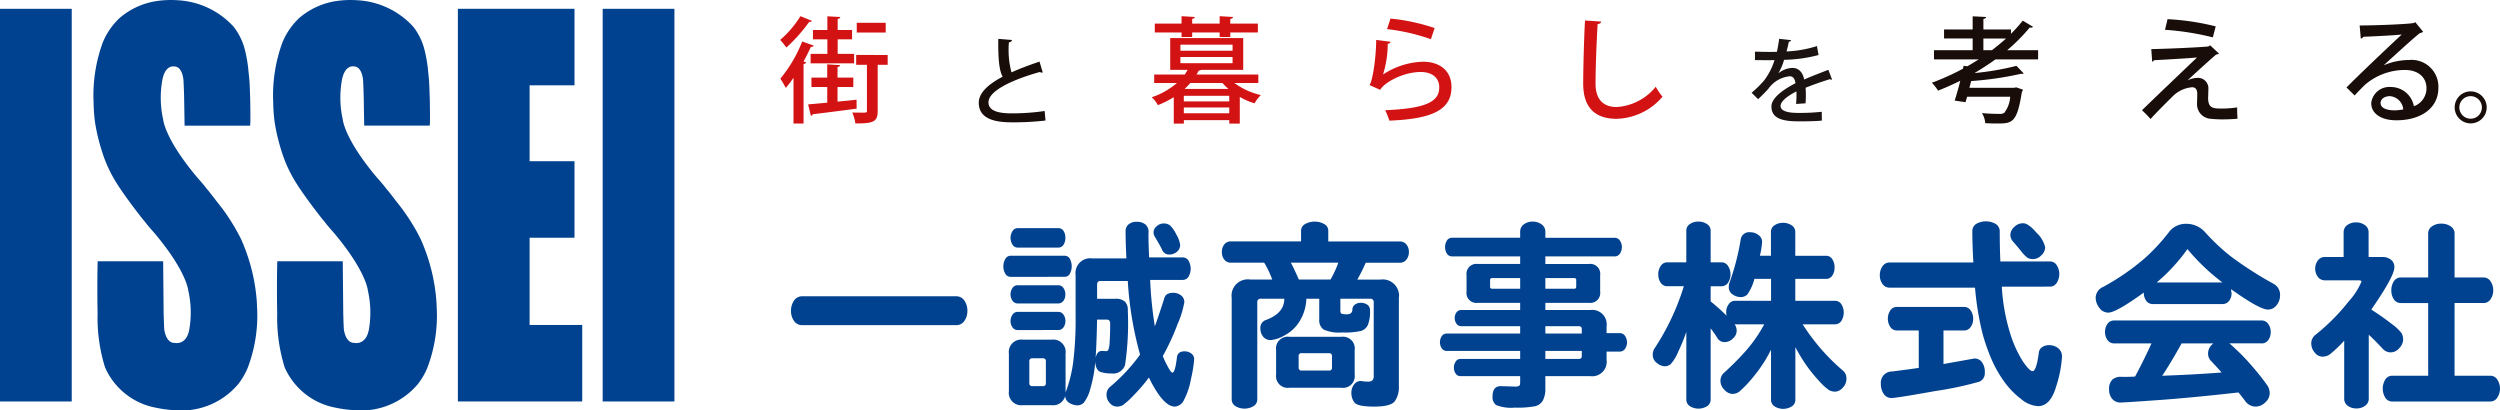
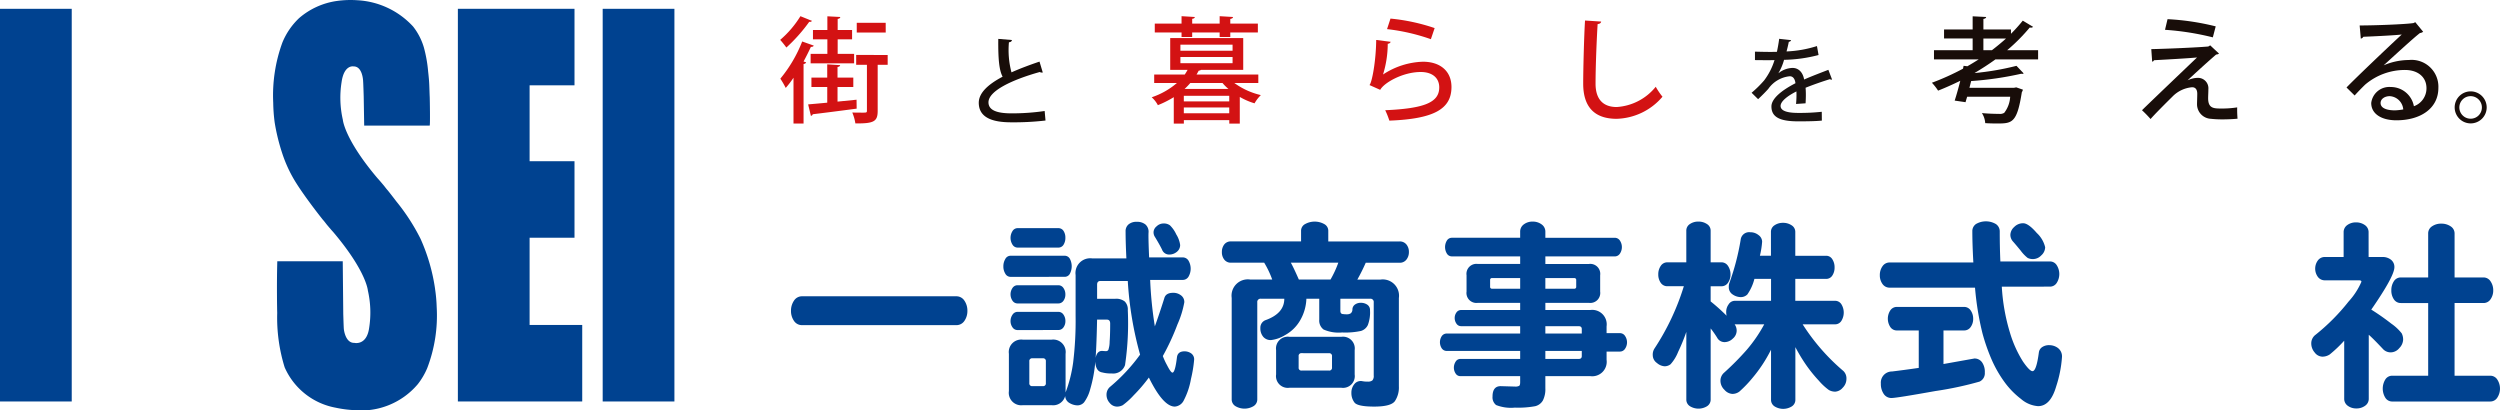
<svg xmlns="http://www.w3.org/2000/svg" width="312.249" height="51.243" viewBox="0 0 312.249 51.243">
  <defs>
    <clipPath id="clip-path">
      <rect id="長方形_2136" data-name="長方形 2136" width="312.249" height="51.243" fill="none" />
    </clipPath>
  </defs>
  <g id="グループ_4203" data-name="グループ 4203" transform="translate(0 0)">
    <g id="グループ_3900" data-name="グループ 3900" transform="translate(0 0)" clip-path="url(#clip-path)">
      <path id="パス_3444" data-name="パス 3444" d="M74.311,2.045a.322.322,0,0,1-.344.114,20.367,20.367,0,0,1-2.857,3.215,12.221,12.221,0,0,0-.772-.957,12.566,12.566,0,0,0,2.528-2.958ZM72,9.147a11.974,11.974,0,0,1-.971,1.272,10.879,10.879,0,0,0-.672-1.157,16.968,16.968,0,0,0,2.729-4.644l1.442.514c-.042.115-.17.172-.356.157-.272.6-.586,1.215-.916,1.83l.316.1c-.015.1-.115.186-.316.215v7.43H72Zm7.875,2.744.014,1.115c-2.03.27-4.158.543-5.488.7a.261.261,0,0,1-.229.2l-.344-1.43c.658-.057,1.487-.129,2.387-.215V10.3H74.239V9.133h1.973V7.474l1.614.1c-.014.114-.1.2-.328.229V9.133H79.47V10.3H77.5v1.829Zm-3.645-5.73V4.346h-1.8V3.188h1.8V1.473l1.615.086c-.015.129-.1.2-.328.244V3.188h1.8V4.346h-1.8V6.161H79.57V7.347H74.139V6.161Zm7.532.143V7.533H82.514v5.759c0,1.315-.472,1.586-2.787,1.557a5.56,5.56,0,0,0-.385-1.358c.5.014.971.014,1.287.014.47,0,.542,0,.542-.242V7.533H79.828V6.3Zm-.244-2.8H79.9V2.287h3.614Z" transform="translate(27.108 0.563)" fill="#d31213" />
      <path id="パス_3445" data-name="パス 3445" d="M96.234,7.7a.341.341,0,0,1-.105.011.525.525,0,0,1-.27-.071c-3.522.989-6.419,2.379-6.406,3.8.011,1,1.1,1.365,2.884,1.365a28.025,28.025,0,0,0,4.133-.294l.107,1.189a34.348,34.348,0,0,1-4.286.224c-2.285,0-4.027-.553-4.05-2.413-.012-1.261,1.176-2.332,2.979-3.286-.425-.788-.565-2.131-.543-4.721l1.708.141c-.024.154-.13.259-.377.283a10.825,10.825,0,0,0,.319,3.757c1.047-.472,2.248-.919,3.5-1.344Z" transform="translate(34.007 1.353)" fill="#180d09" />
      <path id="パス_3446" data-name="パス 3446" d="M117.148,9.8h-3a9.154,9.154,0,0,0,3.317,1.514,4.523,4.523,0,0,0-.787,1.029,8.347,8.347,0,0,1-1.844-.8v3.33h-1.313v-.429h-5.673v.429h-1.259v-3.3a12.761,12.761,0,0,1-1.987,1,3.463,3.463,0,0,0-.77-.986A9.4,9.4,0,0,0,106.987,9.8h-2.844V8.748h3.817a6.828,6.828,0,0,0,.356-.586h-2.172V4.188h9.119V8.162h-5.274a.478.478,0,0,1-.285.1c-.086.157-.172.328-.272.486h7.717Zm-9.588-5.744V3.489h-3.344v-1.1h3.344V1.459l1.657.1c-.014.129-.115.2-.328.229v.6h3.43V1.459l1.672.1c-.015.129-.115.2-.344.244v.585h3.444v1.1h-3.444v.572h-1.329V3.489h-3.43v.572Zm-.143,1.714h6.516V5.017h-6.516Zm0,1.557h6.516V6.56h-6.516Zm6.1,4.073h-5.673v.7h5.673Zm-5.673,2.186h5.672v-.729h-5.672Zm.813-3.786a8.541,8.541,0,0,1-.715.743h5.472a5.955,5.955,0,0,1-.741-.743Z" transform="translate(40.015 0.563)" fill="#d31213" />
      <path id="パス_3447" data-name="パス 3447" d="M126.118,4.576a.407.407,0,0,1-.37.244,13.116,13.116,0,0,1-.586,3.829h.014a9.534,9.534,0,0,1,4.974-1.586c2.114,0,3.573,1.143,3.558,3.2-.028,2.686-2.143,3.943-7.76,4.158a10.174,10.174,0,0,0-.515-1.3c4.86-.215,6.732-.959,6.747-2.83.012-1.186-.844-1.944-2.315-1.944-2.23,0-4.588,1.344-5.059,2.229l-1.342-.6c.3-.256.813-2.929.842-5.63Zm-.028-2.9a24.142,24.142,0,0,1,5.515,1.186l-.47,1.387a24.771,24.771,0,0,0-5.475-1.258Z" transform="translate(47.581 0.646)" fill="#d31213" />
      <path id="パス_3448" data-name="パス 3448" d="M144.977,1.979c-.029.172-.157.285-.442.314-.115,1.8-.259,5.345-.259,7.445,0,1.987.986,2.915,2.643,2.915a6.807,6.807,0,0,0,4.874-2.53,9.041,9.041,0,0,0,.842,1.244,7.784,7.784,0,0,1-5.729,2.758c-2.9,0-4.173-1.629-4.173-4.388,0-1.858.114-6.144.229-7.888Z" transform="translate(55.008 0.714)" fill="#d31213" />
      <path id="パス_3449" data-name="パス 3449" d="M167.965,8.587a.158.158,0,0,1-.071.011.4.4,0,0,1-.2-.058c-.884.27-2.109.694-3.04,1.071.025.259.036.554.036.882s-.011.672-.036,1.061l-1.189.082a11.866,11.866,0,0,0,.047-1.565c-1.107.553-1.978,1.236-1.978,1.812s.731.871,2.2.871a25.853,25.853,0,0,0,2.943-.141l.012,1.1c-.659.071-1.685.094-2.968.094-2.26,0-3.332-.518-3.332-1.861,0-.989,1.3-2.025,3-2.9-.058-.529-.294-.871-.707-.871a3.716,3.716,0,0,0-2.684,1.578c-.308.342-.754.8-1.272,1.284l-.813-.8A13.717,13.717,0,0,0,159.475,8.7a8.113,8.113,0,0,0,1.3-2.544l-.542.011c-.471,0-1.306,0-1.9-.011V5.1c.694.024,1.529.036,2.025.036l.718-.012c.105-.506.2-1,.281-1.625l1.485.165c-.024.118-.13.188-.283.212-.083.424-.176.812-.283,1.2a14.44,14.44,0,0,0,3.8-.672l.2,1.119a18.077,18.077,0,0,1-4.309.6,6.757,6.757,0,0,1-.707,1.671h.012a2.938,2.938,0,0,1,1.753-.659c.731,0,1.284.518,1.449,1.449.955-.424,2.12-.86,3.027-1.214Z" transform="translate(60.861 1.349)" fill="#1a1311" />
      <path id="パス_3450" data-name="パス 3450" d="M187.434,6.855H182.1c-.828.6-1.7,1.158-2.585,1.687v.014a34.283,34.283,0,0,0,5.217-.9l.9.943a.227.227,0,0,1-.172.057.413.413,0,0,1-.129-.014,40.967,40.967,0,0,1-6.259.914l-.215.844h5.56l.285-.057.83.285a.73.73,0,0,1-.129.314c-.614,3.915-1.229,3.915-3.186,3.915-.416,0-.887-.014-1.387-.043a2.64,2.64,0,0,0-.414-1.258c.871.086,1.8.1,2.158.1a1.009,1.009,0,0,0,.628-.129,3.6,3.6,0,0,0,.744-2.016h-5.374c-.072.244-.141.471-.2.686l-1.358-.2c.215-.658.471-1.559.7-2.473-.914.443-1.829.858-2.772,1.229a6.862,6.862,0,0,0-.772-.985,31.349,31.349,0,0,0,3.887-1.758l.072-.357.471.057c.471-.272.941-.557,1.415-.858H174.43V5.7h4.829V4.241h-3.572V3.112h3.572V1.469l1.687.086c-.015.129-.115.2-.344.242V3.112h3.443v.543a19.717,19.717,0,0,0,1.474-1.643l1.286.772a.293.293,0,0,1-.258.1.654.654,0,0,1-.157-.014A22.9,22.9,0,0,1,183.576,5.7h3.858ZM180.6,5.7h1.071q.923-.707,1.758-1.457H180.6Z" transform="translate(67.124 0.567)" fill="#180d09" />
      <path id="パス_3451" data-name="パス 3451" d="M198.828,9.358a3.016,3.016,0,0,1,1.3-.3,1.3,1.3,0,0,1,1.273,1.416c0,.371-.03.815-.03,1.129,0,1.286.716,1.286,1.7,1.286A12.026,12.026,0,0,0,205,12.745a13.226,13.226,0,0,0,.044,1.414c-.574.057-1.259.086-1.887.086a12.8,12.8,0,0,1-1.43-.072,1.819,1.819,0,0,1-1.743-1.786c0-.344.029-.943.029-1.344,0-.514-.215-.813-.643-.813a3.882,3.882,0,0,0-2.459,1.171c-.77.758-2.286,2.272-2.729,2.8a14.9,14.9,0,0,0-1.072-1.1c1.4-1.372,5.56-5.331,6.874-6.589-.986.1-3.829.258-5.374.344-.069.115-.114.172-.229.172L194.27,5.47c1.971-.042,5.644-.2,7.117-.328L201.631,5l1.1,1.029a.633.633,0,0,1-.357.114c-.9.772-2.43,2.158-3.545,3.2ZM201.958,4a33.912,33.912,0,0,0-5.972-.943l.314-1.329a31.062,31.062,0,0,1,6.017.9Z" transform="translate(74.424 0.666)" fill="#180d09" />
      <path id="パス_3452" data-name="パス 3452" d="M216.208,7.383a8.071,8.071,0,0,1,3.128-.657,3.348,3.348,0,0,1,3.687,3.486c0,2.587-2.257,4.044-5.244,4.044-1.858,0-3.143-.8-3.143-2.157a2.271,2.271,0,0,1,2.442-2,2.924,2.924,0,0,1,2.887,2.4,2.374,2.374,0,0,0,1.572-2.257c0-1.387-1.071-2.272-2.686-2.272A7.658,7.658,0,0,0,213.878,9.8c-.371.357-.943.943-1.313,1.358l-1.016-1c1.129-1.172,4.972-4.829,6.9-6.617-.758.1-3.43.229-4.8.285a.451.451,0,0,1-.315.229l-.143-1.643c1.887,0,5.744-.143,6.73-.3L220.137,2l.985,1.2a.832.832,0,0,1-.4.157c-.873.672-3.358,2.972-4.515,4.015Zm1.356,5.63a6.516,6.516,0,0,0,1.072-.115,1.8,1.8,0,0,0-1.686-1.657c-.6,0-1.144.328-1.144.858,0,.729.986.914,1.758.914" transform="translate(81.529 0.769)" fill="#180d09" />
      <path id="パス_3453" data-name="パス 3453" d="M225.3,10.237a2,2,0,1,1-2-2,2.007,2.007,0,0,1,2,2m-.6,0a1.408,1.408,0,1,0-1.4,1.414,1.4,1.4,0,0,0,1.4-1.414" transform="translate(85.287 3.175)" fill="#180d09" />
      <path id="パス_3454" data-name="パス 3454" d="M72.718,30.315a1.187,1.187,0,0,1-1.035-.536,2.144,2.144,0,0,1-.371-1.252,2.206,2.206,0,0,1,.371-1.266,1.179,1.179,0,0,1,1.035-.549H91.939a1.182,1.182,0,0,1,1.035.549,2.206,2.206,0,0,1,.371,1.266,2.144,2.144,0,0,1-.371,1.252,1.19,1.19,0,0,1-1.035.536Z" transform="translate(27.483 10.295)" fill="#004290" />
      <path id="パス_3455" data-name="パス 3455" d="M91.353,26.872a.74.74,0,0,1-.654-.4,1.7,1.7,0,0,1-.241-.907,1.764,1.764,0,0,1,.241-.92.738.738,0,0,1,.654-.409H98.1a.731.731,0,0,1,.664.382,2.008,2.008,0,0,1,0,1.866.73.73,0,0,1-.664.384Zm17.279,12.575a19.8,19.8,0,0,1-1.892,2.211,9.266,9.266,0,0,1-1.367,1.24,1.552,1.552,0,0,1-.768.179,1.172,1.172,0,0,1-.856-.447,1.5,1.5,0,0,1-.407-1.047,1.269,1.269,0,0,1,.485-1.01,22.108,22.108,0,0,0,3.707-3.987,43.685,43.685,0,0,1-1.536-9.2h-3.4c-.291,0-.432.152-.432.46v1.764h2.272a1.713,1.713,0,0,1,1.19.345A1.417,1.417,0,0,1,106,31.038a35.606,35.606,0,0,1-.345,6.851,1.553,1.553,0,0,1-1.674,1.047,4.118,4.118,0,0,1-1.175-.127c-.544-.085-.835-.536-.867-1.355a16.672,16.672,0,0,1-.628,3.425,4.811,4.811,0,0,1-.78,1.675,1.111,1.111,0,0,1-.819.37,2.019,2.019,0,0,1-.97-.281,1.051,1.051,0,0,1-.564-.894,1.548,1.548,0,0,1-1.711,1.15H92.912a1.559,1.559,0,0,1-1.764-1.764V36.482a1.558,1.558,0,0,1,1.764-1.764h3.554a1.557,1.557,0,0,1,1.762,1.764v4.831a16.951,16.951,0,0,0,.946-3.745,43.067,43.067,0,0,0,.306-5.841V26.642a1.842,1.842,0,0,1,2.1-2.071h4.243q-.1-2.045-.1-3.373a1.1,1.1,0,0,1,.373-.881,1.523,1.523,0,0,1,1.034-.32,1.645,1.645,0,0,1,1.072.332,1.216,1.216,0,0,1,.385,1.047q-.027.717.075,3.067h4.194a.835.835,0,0,1,.729.41,1.989,1.989,0,0,1,0,1.992.835.835,0,0,1-.729.41h-4.063a48.114,48.114,0,0,0,.586,5.8q.615-1.712,1.176-3.5.179-.69,1.1-.69a1.561,1.561,0,0,1,.993.32,1.024,1.024,0,0,1,.411.856,11.919,11.919,0,0,1-.858,2.772,28.986,28.986,0,0,1-1.827,3.95,8.618,8.618,0,0,0,.524,1.137c.316.622.54.932.679.932.219,0,.409-.639.562-1.916q.1-.742.945-.741a1.426,1.426,0,0,1,.83.255.9.9,0,0,1,.371.792,15.9,15.9,0,0,1-.395,2.4A9.115,9.115,0,0,1,113,42.284a1.361,1.361,0,0,1-1.122.792q-1.461,0-3.247-3.63M92.247,23.217a.746.746,0,0,1-.651-.371,1.589,1.589,0,0,1,0-1.687.745.745,0,0,1,.651-.37h5.061a.751.751,0,0,1,.665.345,1.507,1.507,0,0,1,.23.856,1.576,1.576,0,0,1-.23.87.744.744,0,0,1-.665.357Zm0,6.977a.757.757,0,0,1-.651-.345,1.416,1.416,0,0,1,0-1.585.757.757,0,0,1,.651-.345h5.061a.761.761,0,0,1,.653.345,1.363,1.363,0,0,1,.242.806,1.306,1.306,0,0,1-.242.792.768.768,0,0,1-.653.331Zm0,3.324a.757.757,0,0,1-.651-.345,1.322,1.322,0,0,1-.242-.78A1.379,1.379,0,0,1,91.6,31.6a.75.75,0,0,1,.651-.357h5.061a.761.761,0,0,1,.653.345,1.362,1.362,0,0,1,.242.8,1.3,1.3,0,0,1-.242.792.77.77,0,0,1-.653.332ZM93.7,40.137a.34.34,0,0,0,.385.384h1.3a.337.337,0,0,0,.381-.384V37.428a.337.337,0,0,0-.381-.384h-1.3a.34.34,0,0,0-.385.384Zm9.688-7.923h-1.225q-.056,2.889-.181,4.78.181-.921.871-.869c.168.017.313.025.432.025a.324.324,0,0,0,.283-.154,3.231,3.231,0,0,0,.163-1.035c.046-.587.067-1.341.067-2.261,0-.324-.136-.486-.41-.486m9.151-9.329a1.082,1.082,0,0,1-.407.856,1.478,1.478,0,0,1-.985.345.938.938,0,0,1-.87-.614q-.293-.613-.934-1.661a1.053,1.053,0,0,1-.126-.55.992.992,0,0,1,.382-.7,1.246,1.246,0,0,1,.87-.357,1.286,1.286,0,0,1,.792.23,3.808,3.808,0,0,1,.792,1.137,3.319,3.319,0,0,1,.485,1.316" transform="translate(34.862 7.707)" fill="#004290" />
      <path id="パス_3456" data-name="パス 3456" d="M120.713,29.612a5.747,5.747,0,0,1-.8,2.735,4.859,4.859,0,0,1-1.88,1.816,4.228,4.228,0,0,1-1.75.612,1.209,1.209,0,0,1-.959-.409,1.625,1.625,0,0,1-.359-1.112,1,1,0,0,1,.69-.984q2.3-.844,2.3-2.659h-2.915a.406.406,0,0,0-.46.46v12.09a.977.977,0,0,1-.474.869,2.209,2.209,0,0,1-2.248,0,.979.979,0,0,1-.474-.869V29.511a2.035,2.035,0,0,1,2.3-2.3h2.76a11.584,11.584,0,0,0-1-2.1h-4.14a1.022,1.022,0,0,1-.845-.384,1.467,1.467,0,0,1-.3-.945,1.505,1.505,0,0,1,.294-.946,1.014,1.014,0,0,1,.856-.384h8.74V21.127a.944.944,0,0,1,.511-.844,2.46,2.46,0,0,1,2.377,0,.944.944,0,0,1,.511.844v1.329h8.894a1.053,1.053,0,0,1,.87.384,1.445,1.445,0,0,1,.306.934,1.492,1.492,0,0,1-.306.945,1.035,1.035,0,0,1-.87.4h-4.217q-.459,1.049-1.047,2.1h2.887a2.035,2.035,0,0,1,2.3,2.3V40.553a3.059,3.059,0,0,1-.5,1.852q-.5.677-2.581.677t-2.466-.511a1.923,1.923,0,0,1-.384-1.189,1.669,1.669,0,0,1,.384-1.125,1.015,1.015,0,0,1,1-.345,3.146,3.146,0,0,0,.651.051.879.879,0,0,0,.589-.152.841.841,0,0,0,.166-.614V30.072a.407.407,0,0,0-.46-.46h-3.707v1.509c0,.273.119.409.359.409a2.655,2.655,0,0,0,.446.026.842.842,0,0,0,.5-.129.637.637,0,0,0,.2-.5.761.761,0,0,1,.32-.589,1.215,1.215,0,0,1,.741-.218,1.394,1.394,0,0,1,.792.231.8.8,0,0,1,.345.715,4.462,4.462,0,0,1-.269,1.827,1.392,1.392,0,0,1-.856.741,9.273,9.273,0,0,1-2.365.191,4.661,4.661,0,0,1-2.312-.37,1.4,1.4,0,0,1-.538-1.24V29.612Zm-2.121,4.755h6.492a1.469,1.469,0,0,1,1.661,1.661V39.07a1.469,1.469,0,0,1-1.661,1.661h-6.492a1.469,1.469,0,0,1-1.662-1.661V36.028a1.469,1.469,0,0,1,1.662-1.661m1.175-7.157h3.962a12.714,12.714,0,0,0,.971-2.1H118.77q.335.588,1,2.1m.359,9.2a.339.339,0,0,0-.384.384V38.2a.338.338,0,0,0,.384.382h3.4a.338.338,0,0,0,.384-.382V36.8a.339.339,0,0,0-.384-.384Z" transform="translate(42.454 7.7)" fill="#004290" />
      <path id="パス_3457" data-name="パス 3457" d="M142.983,39.275v1.507a3.12,3.12,0,0,1-.308,1.534,1.516,1.516,0,0,1-.957.716,11.6,11.6,0,0,1-2.544.179,5.034,5.034,0,0,1-2.339-.32,1.215,1.215,0,0,1-.449-1.06q0-1.305,1.024-1.3l1.79.051a.981.981,0,0,0,.51-.09c.085-.06.127-.209.127-.447v-.766h-7.463a.682.682,0,0,1-.6-.332,1.309,1.309,0,0,1-.216-.729,1.37,1.37,0,0,1,.216-.741.677.677,0,0,1,.6-.345h7.463v-1h-9.151a.743.743,0,0,1-.639-.319,1.393,1.393,0,0,1,0-1.534.744.744,0,0,1,.639-.32h9.151v-.92h-7.361a.688.688,0,0,1-.6-.32,1.224,1.224,0,0,1-.217-.7,1.173,1.173,0,0,1,.217-.69.7.7,0,0,1,.6-.308h7.361v-.894h-5.291a1.243,1.243,0,0,1-1.406-1.406V26.674a1.243,1.243,0,0,1,1.406-1.406h5.291v-.945h-8.51a.727.727,0,0,1-.64-.346,1.568,1.568,0,0,1,0-1.635.729.729,0,0,1,.64-.345h8.51v-.741a1.106,1.106,0,0,1,.461-.934,1.775,1.775,0,0,1,1.1-.345,1.835,1.835,0,0,1,1.112.345,1.1,1.1,0,0,1,.474.934V22h8.664a.754.754,0,0,1,.653.357,1.467,1.467,0,0,1,0,1.611.754.754,0,0,1-.653.357h-8.664v.945h5.445a1.243,1.243,0,0,1,1.4,1.406v2.045a1.243,1.243,0,0,1-1.4,1.406h-5.445v.894h5.6a1.809,1.809,0,0,1,2.046,2.045v.844h1.661a.752.752,0,0,1,.651.359,1.414,1.414,0,0,1,0,1.583.752.752,0,0,1-.651.359h-1.661v1.022a1.808,1.808,0,0,1-2.046,2.045Zm-3.145-12.244h-3.5a.226.226,0,0,0-.255.256v.817a.226.226,0,0,0,.255.256h3.5Zm3.145,1.33h3.6a.226.226,0,0,0,.254-.256v-.817a.226.226,0,0,0-.254-.256h-3.6Zm0,5.6h4.55V33.4c0-.238-.129-.357-.384-.357h-4.166Zm0,3.17h4.166c.255,0,.384-.119.384-.357v-.64h-4.55Z" transform="translate(50.031 7.7)" fill="#004290" />
      <path id="パス_3458" data-name="パス 3458" d="M166.817,35.646v6.57a.968.968,0,0,1-.447.844,2.036,2.036,0,0,1-2.147,0,.97.97,0,0,1-.446-.844V35.978a17.725,17.725,0,0,1-2.34,3.552,14.928,14.928,0,0,1-1.61,1.675,1.451,1.451,0,0,1-.883.294,1.415,1.415,0,0,1-.984-.511,1.567,1.567,0,0,1-.5-1.111,1.331,1.331,0,0,1,.435-1.01,34.526,34.526,0,0,0,2.862-2.889,18.039,18.039,0,0,0,2.172-3.17h-3.7a1.323,1.323,0,0,1,.255.831,1.3,1.3,0,0,1-.474.945,1.485,1.485,0,0,1-1.047.447,1.041,1.041,0,0,1-.92-.562,12.545,12.545,0,0,0-.806-1.15v8.869a.969.969,0,0,1-.446.844,2.036,2.036,0,0,1-2.147,0,.967.967,0,0,1-.447-.844V33.755a23.171,23.171,0,0,1-1.021,2.492,5.12,5.12,0,0,1-.946,1.546,1.207,1.207,0,0,1-.755.255,1.6,1.6,0,0,1-.945-.409,1.192,1.192,0,0,1-.524-.959,1.4,1.4,0,0,1,.2-.83,30.274,30.274,0,0,0,3.681-7.8h-2.045A.979.979,0,0,1,150,27.62a1.774,1.774,0,0,1-.306-1.047A1.834,1.834,0,0,1,150,25.512a.971.971,0,0,1,.844-.447h2.351V21.128a.967.967,0,0,1,.447-.844,1.827,1.827,0,0,1,1.061-.308,1.878,1.878,0,0,1,1.072.308.96.96,0,0,1,.46.844v3.936h1.33a.965.965,0,0,1,.844.46,1.849,1.849,0,0,1,.306,1.049,1.8,1.8,0,0,1-.306,1.035.971.971,0,0,1-.844.447h-1.33v1.891a24.231,24.231,0,0,1,1.995,1.789,2.026,2.026,0,0,1-.051-.562,1.57,1.57,0,0,1,.3-.856.916.916,0,0,1,.8-.446h4.5V27.134H161.7a5.948,5.948,0,0,1-.881,1.944,1.155,1.155,0,0,1-.831.332,1.821,1.821,0,0,1-.985-.32,1.066,1.066,0,0,1-.5-.959,1.3,1.3,0,0,1,.1-.562,30.158,30.158,0,0,0,1.381-5.316,1.062,1.062,0,0,1,1.2-.946,1.609,1.609,0,0,1,1.035.357,1.038,1.038,0,0,1,.447.819,10.5,10.5,0,0,1-.28,1.762h1.38V21.281a.966.966,0,0,1,.446-.842,1.83,1.83,0,0,1,1.061-.308,1.889,1.889,0,0,1,1.074.308.958.958,0,0,1,.46.842v2.965h3.835a.89.89,0,0,1,.791.435,1.832,1.832,0,0,1,.281,1.022,1.771,1.771,0,0,1-.281,1.01.9.9,0,0,1-.791.421h-3.835V29.87h4.958a.921.921,0,0,1,.8.434,1.972,1.972,0,0,1,0,2.071.921.921,0,0,1-.8.434h-4.038a25.817,25.817,0,0,0,5.087,5.828,1.277,1.277,0,0,1,.382.984,1.55,1.55,0,0,1-.472,1.111,1.332,1.332,0,0,1-.921.486,1.592,1.592,0,0,1-.8-.205,7.3,7.3,0,0,1-1.251-1.162,17.557,17.557,0,0,1-1.611-1.994,20.8,20.8,0,0,1-1.329-2.211" transform="translate(57.424 7.7)" fill="#004290" />
      <path id="パス_3459" data-name="パス 3459" d="M184.71,28.112a24.427,24.427,0,0,0,1.035,5.8,14.458,14.458,0,0,0,1.61,3.554q.831,1.2,1.189,1.2.486,0,.794-2.326a.942.942,0,0,1,.395-.665,1.513,1.513,0,0,1,.921-.256,1.807,1.807,0,0,1,1.072.359,1.314,1.314,0,0,1,.5,1.15,14.978,14.978,0,0,1-.716,3.617q-.715,2.492-2.275,2.491a3.65,3.65,0,0,1-2.121-.894,10.168,10.168,0,0,1-2.07-2.122,14.851,14.851,0,0,1-1.546-2.671,23.745,23.745,0,0,1-1.2-3.4,35.939,35.939,0,0,1-.934-5.713H170.728a1.068,1.068,0,0,1-.92-.46,1.825,1.825,0,0,1-.332-1.1,1.885,1.885,0,0,1,.332-1.112,1.059,1.059,0,0,1,.92-.472h10.428q-.127-2.3-.126-3.885a1.072,1.072,0,0,1,.46-.921,2.459,2.459,0,0,1,2.491.012,1.1,1.1,0,0,1,.472.934q0,1.918.078,3.732h6.186a.985.985,0,0,1,.856.472,2.056,2.056,0,0,1,0,2.2.988.988,0,0,1-.856.472Zm-7.284,5.47v4.192l3.858-.69a1.138,1.138,0,0,1,.946.46,2.049,2.049,0,0,1,.359,1.29,1.142,1.142,0,0,1-.665,1.139,42.59,42.59,0,0,1-5.508,1.175q-4.844.869-5.471.87a1.138,1.138,0,0,1-.984-.511,2.182,2.182,0,0,1-.356-1.279A1.391,1.391,0,0,1,171,38.706q1.394-.166,3.337-.447V33.582h-2.71a.976.976,0,0,1-.844-.435,1.895,1.895,0,0,1,0-2.07.979.979,0,0,1,.844-.435h8.358a.968.968,0,0,1,.842.447,1.778,1.778,0,0,1,.308,1.036,1.71,1.71,0,0,1-.308,1.021.972.972,0,0,1-.842.435Zm12.7-10.4a1.382,1.382,0,0,1-.486,1.022,1.423,1.423,0,0,1-.971.46,1.479,1.479,0,0,1-.727-.14,4.66,4.66,0,0,1-.869-.907q-.628-.767-.959-1.137a1.241,1.241,0,0,1-.333-.858,1.375,1.375,0,0,1,.472-.957,1.541,1.541,0,0,1,1.125-.474q.65,0,1.7,1.215a3.544,3.544,0,0,1,1.047,1.776" transform="translate(65.314 7.692)" fill="#004290" />
-       <path id="パス_3460" data-name="パス 3460" d="M194.942,28.768q-3.477,2.506-4.422,2.5a1.385,1.385,0,0,1-1.125-.587,2.119,2.119,0,0,1-.46-1.341,1.531,1.531,0,0,1,.946-1.291,29.231,29.231,0,0,0,5.215-3.6,23.528,23.528,0,0,0,3.015-3.271,2.625,2.625,0,0,1,2.174-1,3.088,3.088,0,0,1,2.25.973,26.125,26.125,0,0,0,3.193,3.028,45.585,45.585,0,0,0,5.42,3.488,1.552,1.552,0,0,1,.817,1.457,1.909,1.909,0,0,1-.434,1.214,1.323,1.323,0,0,1-1.075.55q-1.045,0-4.624-2.556l.075.511a1.533,1.533,0,0,1-.3.945,1,1,0,0,1-.845.409h-8.664a.988.988,0,0,1-.856-.409,1.706,1.706,0,0,1-.294-1.022m14.7,6.34h-4.013a27.411,27.411,0,0,1,3.195,3.272,25.469,25.469,0,0,1,1.61,2.082,1.821,1.821,0,0,1,.23.932,1.545,1.545,0,0,1-.536,1.074,1.731,1.731,0,0,1-1.266.538,1.612,1.612,0,0,1-1.29-.741q-.563-.742-.817-1.022-5.931.663-10.058.957t-4.7.3a1.306,1.306,0,0,1-.985-.435,1.726,1.726,0,0,1-.407-1.226,1.6,1.6,0,0,1,.382-1.176,1.549,1.549,0,0,1,1.164-.371c.52.01,1.086,0,1.7-.037q1.2-2.248,2.046-4.141h-4.654a.99.99,0,0,1-.842-.421,1.812,1.812,0,0,1,0-2.02.986.986,0,0,1,.842-.421h18.4a.976.976,0,0,1,.842.434,1.7,1.7,0,0,1,.308,1.01,1.65,1.65,0,0,1-.308,1,.988.988,0,0,1-.842.421m-13.088-7.617h8.2l-.2-.154a25.976,25.976,0,0,1-4.166-4.013,22.02,22.02,0,0,1-3.835,4.167m8.1,11.247q-.436-.511-1.33-1.457a1.268,1.268,0,0,1-.357-.895,1.55,1.55,0,0,1,.665-1.277H199.67q-1.534,2.735-2.429,4.038,4.219-.154,7.413-.409" transform="translate(72.814 7.778)" fill="#004290" />
      <path id="パス_3461" data-name="パス 3461" d="M215.533,24.371h1.712a1.659,1.659,0,0,1,1.086.345,1.139,1.139,0,0,1,.421.934q0,1.124-2.887,5.291a29.481,29.481,0,0,1,2.5,1.751,6.023,6.023,0,0,1,1.3,1.214,1.71,1.71,0,0,1,.179.817,1.587,1.587,0,0,1-.474,1.022,1.4,1.4,0,0,1-1.072.538,1.3,1.3,0,0,1-1.01-.461q-1.278-1.353-1.737-1.737v7.974a1.047,1.047,0,0,1-.461.895,1.8,1.8,0,0,1-1.086.332,1.752,1.752,0,0,1-1.074-.332,1.057,1.057,0,0,1-.446-.895V34.825a16.124,16.124,0,0,1-1.8,1.712,1.641,1.641,0,0,1-.934.281,1.239,1.239,0,0,1-.946-.511,1.727,1.727,0,0,1-.434-1.15,1.332,1.332,0,0,1,.538-1.074,25.564,25.564,0,0,0,4.127-4.153,8.84,8.84,0,0,0,1.6-2.466c0-.119-.1-.18-.306-.18h-4.243a1.065,1.065,0,0,1-.894-.434,1.738,1.738,0,0,1,0-2.045,1.066,1.066,0,0,1,.894-.435h2.326V21.3a1.074,1.074,0,0,1,.46-.92,1.8,1.8,0,0,1,1.086-.332,1.865,1.865,0,0,1,1.1.332,1.066,1.066,0,0,1,.472.92ZM226.268,39.2h4.447a1.03,1.03,0,0,1,.894.486,2.06,2.06,0,0,1,0,2.248,1.033,1.033,0,0,1-.894.486H218.5a1,1,0,0,1-.882-.474,2.181,2.181,0,0,1,0-2.275,1.007,1.007,0,0,1,.882-.472h4.472V30.121h-3.4a1.018,1.018,0,0,1-.882-.46,1.928,1.928,0,0,1-.319-1.124,2,2,0,0,1,.319-1.139,1.014,1.014,0,0,1,.882-.472h3.4v-5.47a1.051,1.051,0,0,1,.486-.92,1.979,1.979,0,0,1,1.15-.332,2.047,2.047,0,0,1,1.162.332,1.047,1.047,0,0,1,.5.92v5.47h3.6a1.031,1.031,0,0,1,.894.486,1.953,1.953,0,0,1,.333,1.125,1.891,1.891,0,0,1-.333,1.111,1.037,1.037,0,0,1-.894.472h-3.6Z" transform="translate(80.306 7.728)" fill="#004290" />
      <rect id="長方形_2134" data-name="長方形 2134" width="8.959" height="49.044" transform="translate(0 1.1)" fill="#004290" />
      <rect id="長方形_2135" data-name="長方形 2135" width="8.959" height="49.044" transform="translate(75.275 1.1)" fill="#004290" />
      <path id="パス_3462" data-name="パス 3462" d="M50.238,40.281V29.386h5.608V19.83H50.238V10.35h5.608V.793H41.279V49.837H56.811V40.281Z" transform="translate(15.909 0.306)" fill="#004290" />
-       <path id="パス_3463" data-name="パス 3463" d="M28.659,36.1a23.4,23.4,0,0,0-1.812-6.262,25.324,25.324,0,0,0-3.038-4.692q-.515-.68-1.046-1.347c-.234-.252-.418-.533-.632-.774-.24-.287-.464-.544-.661-.762-4.156-4.9-4.335-7.309-4.335-7.309a12.4,12.4,0,0,1-.155-4.685c.31-2.224,1.492-1.971,1.492-1.971,1.154-.028,1.2,1.856,1.2,1.856.026.367.072,1.888.072,1.888l.06,3.651h8.175c.086,0,.021-3.366.014-3.534-.061-1.369-.029-1.741-.2-3.175a17.045,17.045,0,0,0-.526-3.023,7.769,7.769,0,0,0-1.352-2.641A10.19,10.19,0,0,0,18.957.03a12.191,12.191,0,0,0-2.532.085,9.175,9.175,0,0,0-4.759,2.153A8.8,8.8,0,0,0,9.587,5.3,19.254,19.254,0,0,0,8.44,12.851a20.6,20.6,0,0,0,.183,2.463,24.57,24.57,0,0,0,.948,3.854,16.574,16.574,0,0,0,1.83,3.838c.676,1.076,2.043,2.947,3.234,4.439.234.252.418.533.632.774.241.287.464.546.664.763,4.156,4.9,4.334,7.308,4.334,7.308a12.4,12.4,0,0,1,.155,4.685c-.31,2.225-1.845,1.854-1.845,1.854-1.154.028-1.315-1.739-1.315-1.739-.028-.366-.071-1.888-.071-1.888l-.062-6.568H8.95c-.086,2.919-.018,6.284-.011,6.453a20.868,20.868,0,0,0,.931,6.8,8.667,8.667,0,0,0,6.382,5.041,14.422,14.422,0,0,0,2.247.3,9.266,9.266,0,0,0,8.006-3.257,8.821,8.821,0,0,0,1.171-2,18.336,18.336,0,0,0,1.178-7.652,18.577,18.577,0,0,0-.2-2.217" transform="translate(3.251 0.001)" fill="#004290" />
      <path id="パス_3464" data-name="パス 3464" d="M44.852,36.1a23.449,23.449,0,0,0-1.812-6.262A25.4,25.4,0,0,0,40,25.143q-.513-.68-1.046-1.347c-.234-.252-.418-.533-.633-.774-.238-.287-.461-.544-.661-.762-4.155-4.9-4.333-7.309-4.333-7.309a12.388,12.388,0,0,1-.157-4.685c.31-2.224,1.492-1.971,1.492-1.971,1.155-.028,1.2,1.856,1.2,1.856.028.367.072,1.888.072,1.888l.061,3.651h8.174c.086,0,.019-3.366.012-3.534-.06-1.369-.029-1.741-.194-3.175a16.923,16.923,0,0,0-.528-3.023,7.766,7.766,0,0,0-1.351-2.641A10.187,10.187,0,0,0,35.15.03a12.191,12.191,0,0,0-2.532.085,9.175,9.175,0,0,0-4.759,2.153A8.8,8.8,0,0,0,25.782,5.3a19.23,19.23,0,0,0-1.148,7.546,20.6,20.6,0,0,0,.183,2.463,24.877,24.877,0,0,0,.946,3.854,16.63,16.63,0,0,0,1.83,3.838c.679,1.076,2.045,2.947,3.235,4.439.234.252.418.533.633.774.24.287.463.546.662.763,4.156,4.9,4.332,7.308,4.332,7.308a12.359,12.359,0,0,1,.157,4.685c-.31,2.225-1.845,1.854-1.845,1.854-1.154.028-1.315-1.739-1.315-1.739-.028-.366-.071-1.888-.071-1.888l-.064-6.568H25.143c-.086,2.919-.019,6.284-.011,6.453a20.943,20.943,0,0,0,.931,6.8,8.669,8.669,0,0,0,6.382,5.041,14.422,14.422,0,0,0,2.247.3A9.268,9.268,0,0,0,42.7,47.971a8.873,8.873,0,0,0,1.171-2,18.358,18.358,0,0,0,1.178-7.652,18.576,18.576,0,0,0-.2-2.217" transform="translate(9.492 0.001)" fill="#004290" />
    </g>
  </g>
</svg>